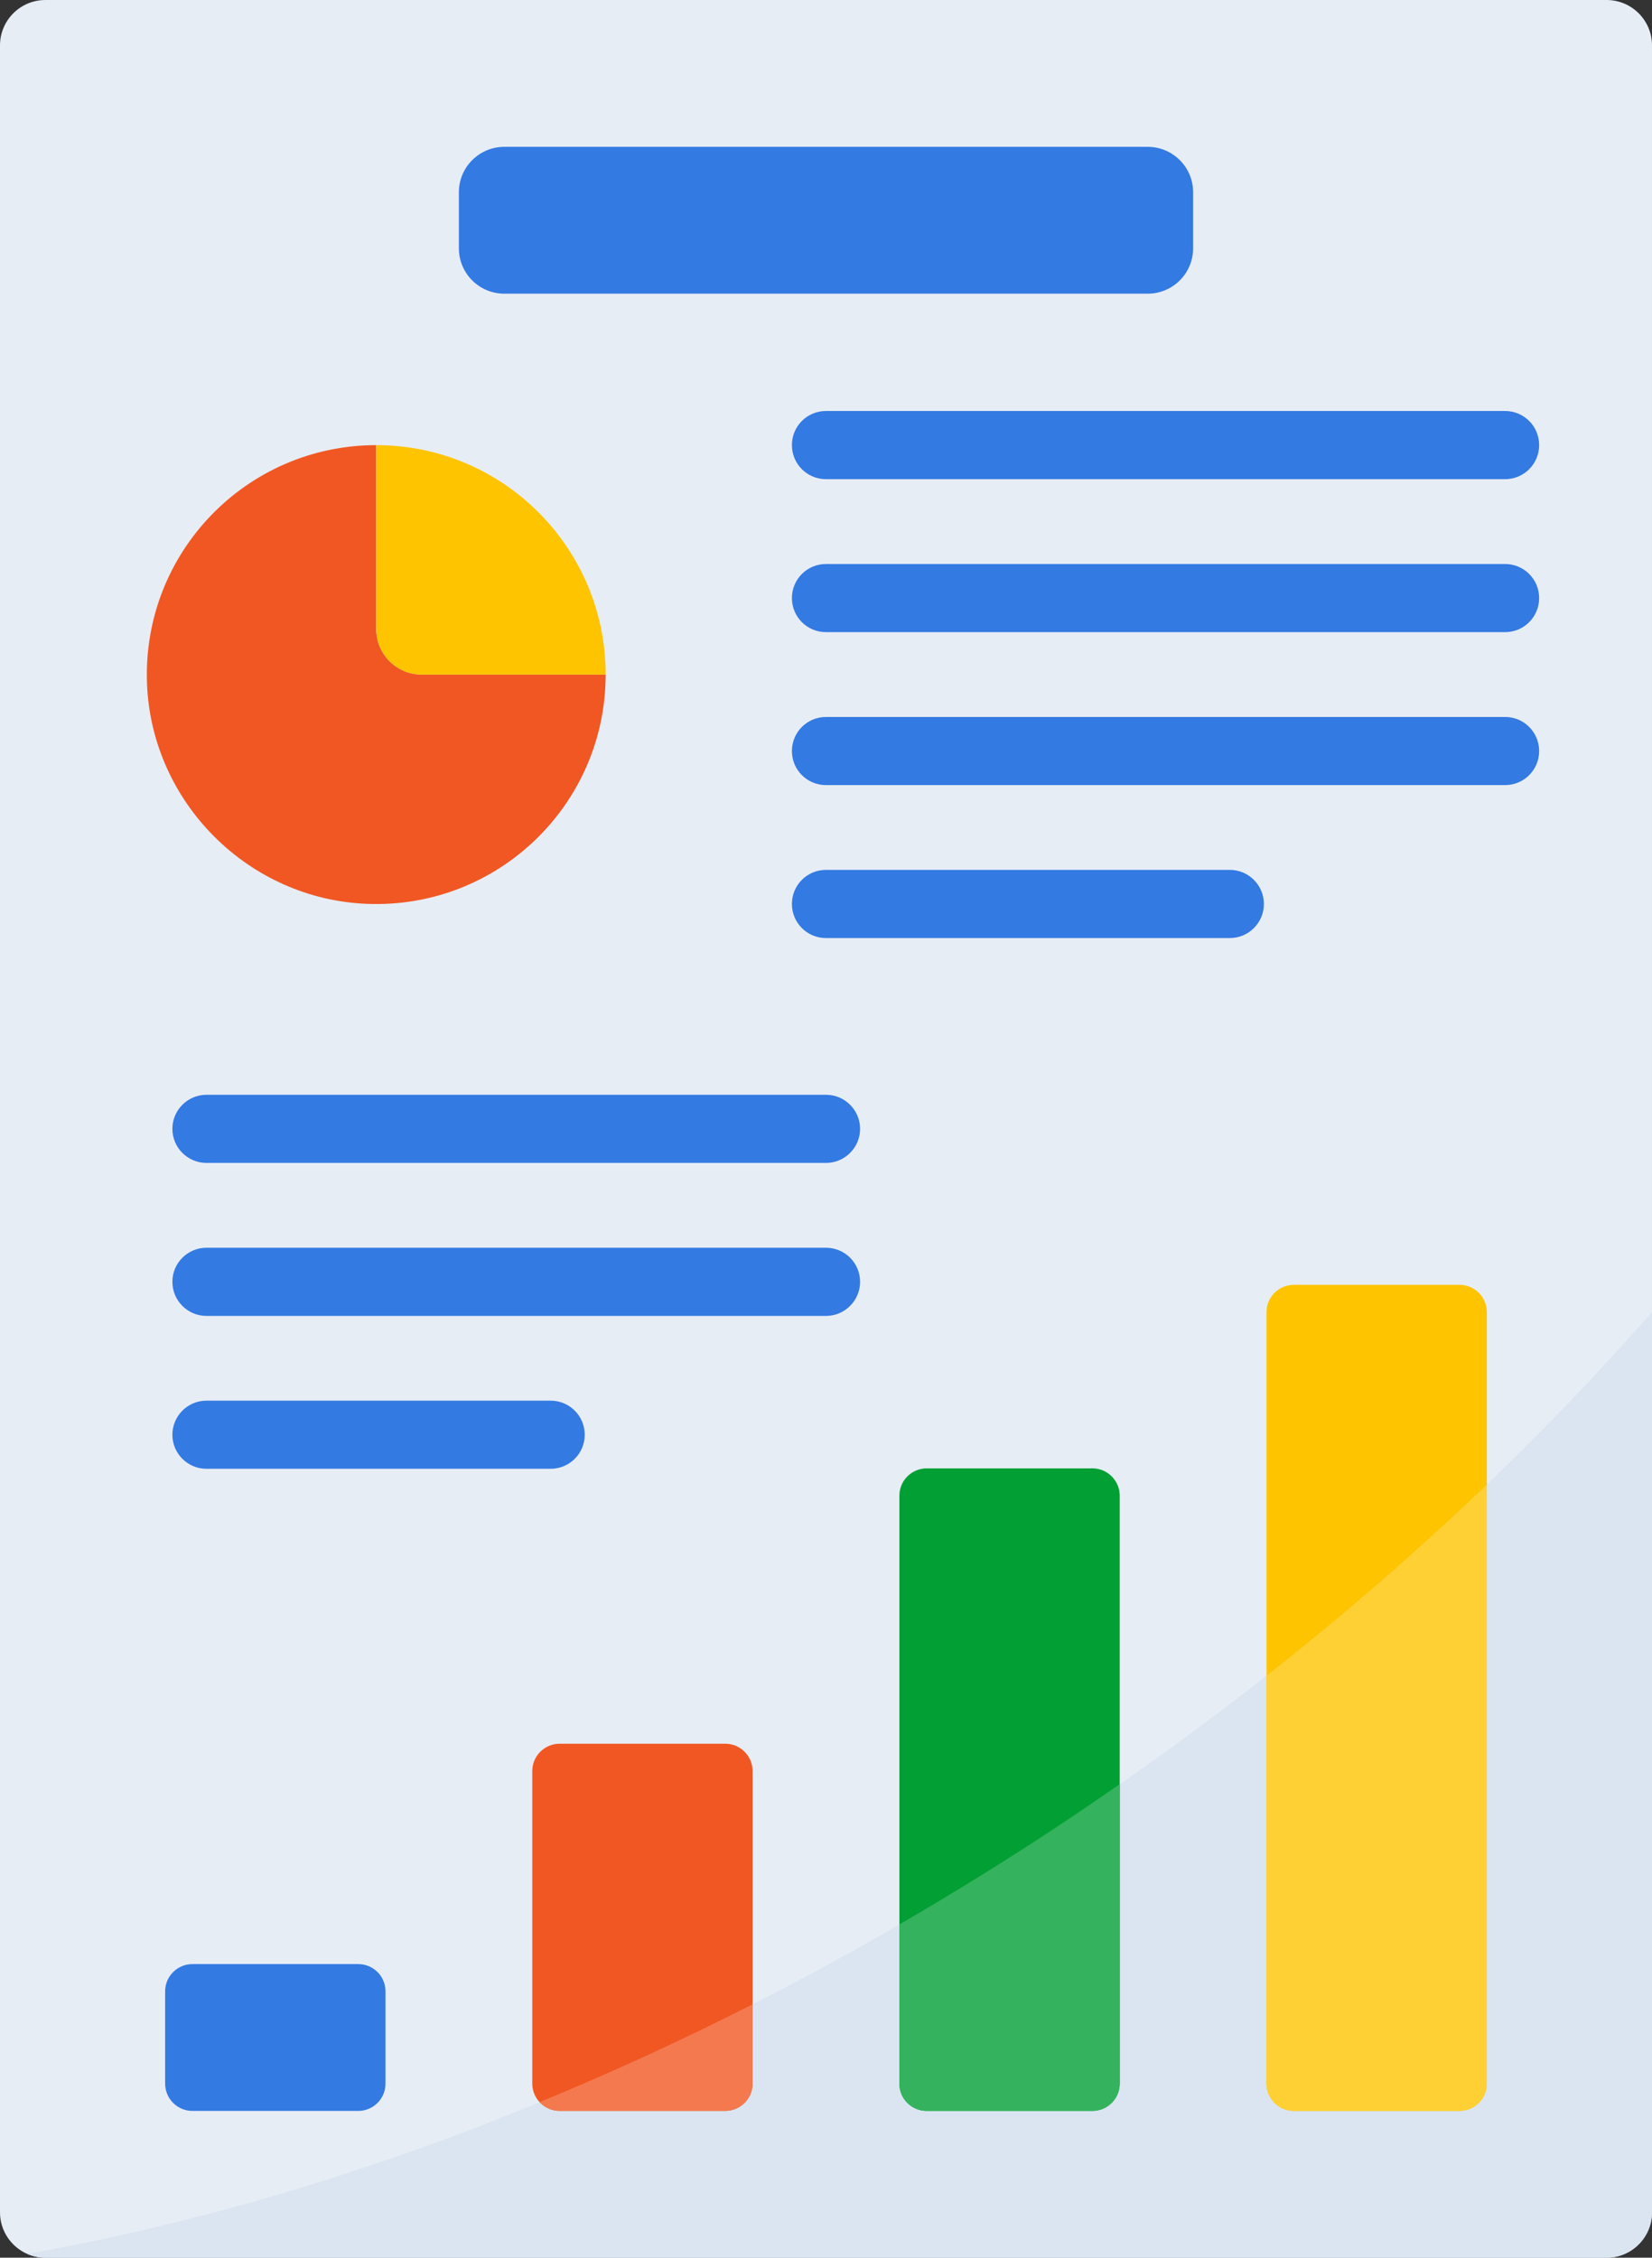
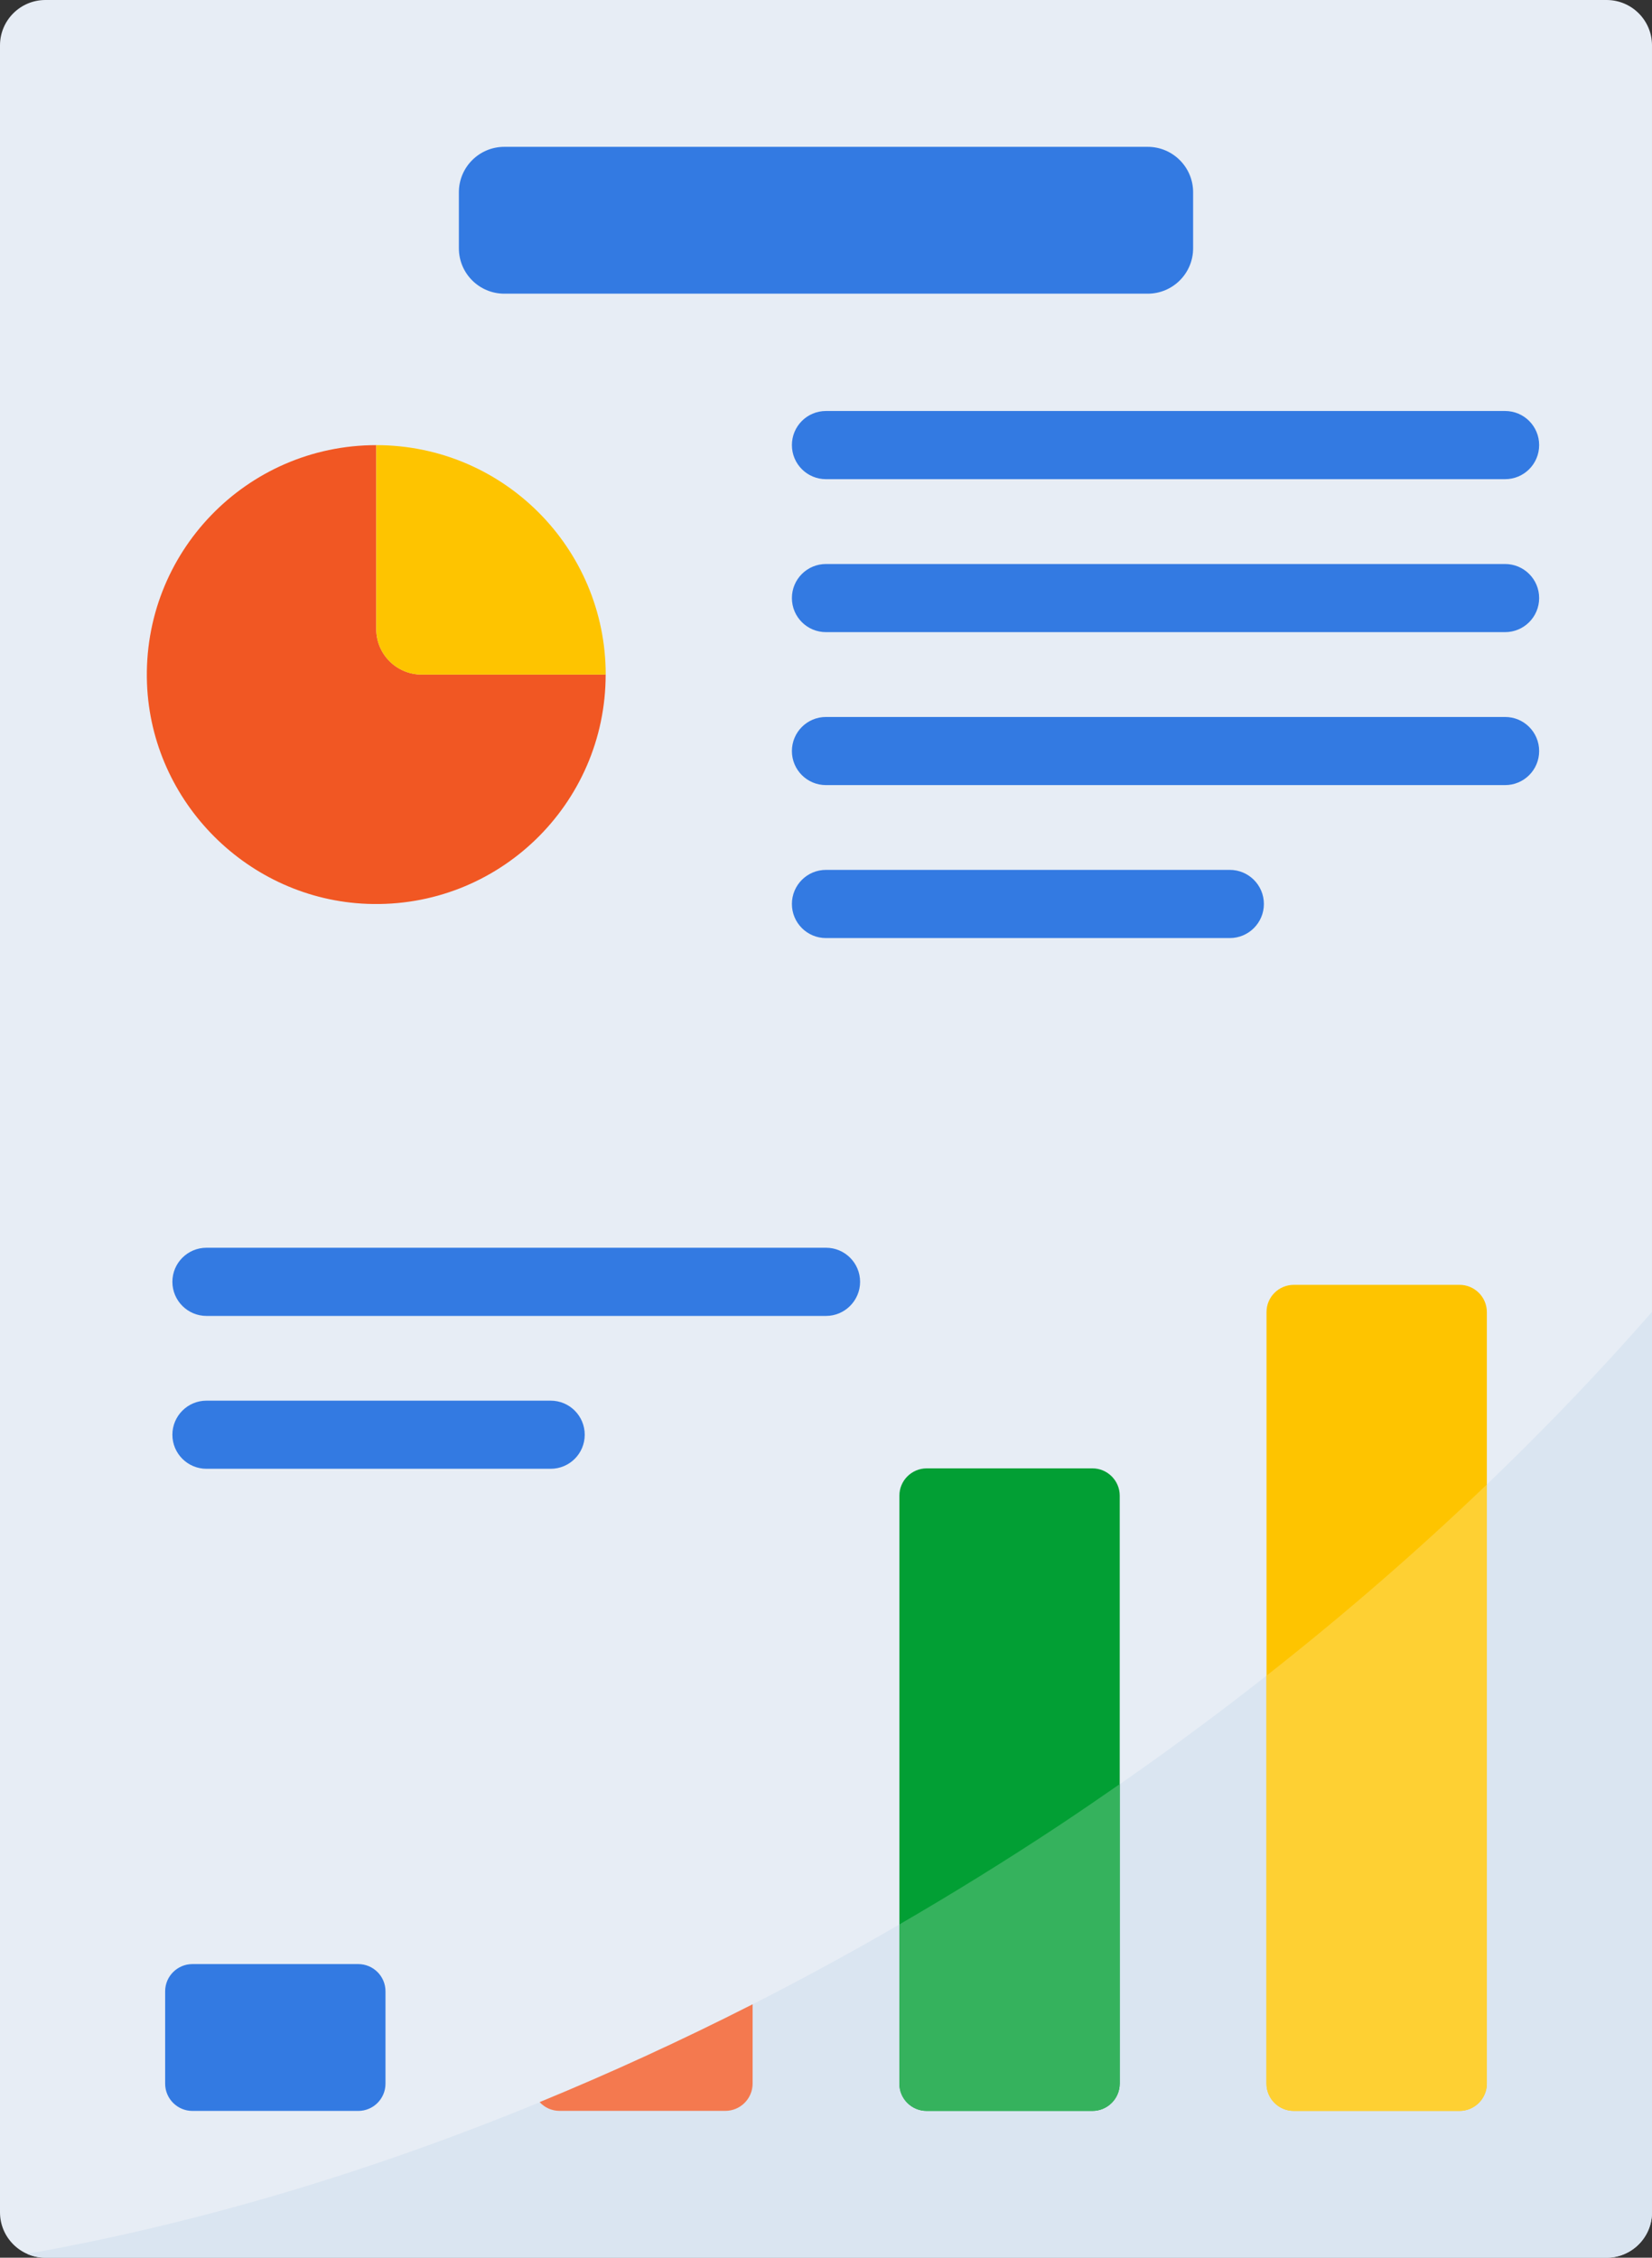
<svg xmlns="http://www.w3.org/2000/svg" version="1.1" id="Layer_1" x="0px" y="0px" width="30.77px" height="42.051px" viewBox="0 0 30.77 42.051" enable-background="new 0 0 30.77 42.051" xml:space="preserve">
  <rect x="0" y="0" width="30.77" height="42.051" fill="#333333" stroke="none" />
  <g>
    <g>
      <path fill="#E7EDF5" d="M29.924,42.051H0.846C0.379,42.051,0,41.672,0,41.205V0.846C0,0.378,0.379,0,0.846,0h29.078    c0.467,0,0.846,0.378,0.846,0.846v40.359C30.77,41.672,30.391,42.051,29.924,42.051z" />
    </g>
    <g>
      <path fill="#DAE5F1" d="M0.846,42.051h29.078c0.467,0,0.846-0.379,0.846-0.846v-16.77c-3.01,3.438-6.73,6.709-11.045,9.565    c-6.373,4.22-13.072,6.892-19.219,7.979C0.609,42.025,0.725,42.051,0.846,42.051L0.846,42.051z" />
    </g>
    <g>
      <g>
        <path fill="#F15723" d="M7.008,11.718V8.291c-2.416,0-4.361,2.004-4.27,4.44c0.084,2.215,1.889,4.02,4.104,4.104     c2.436,0.092,4.439-1.855,4.439-4.271H7.854C7.387,12.564,7.008,12.185,7.008,11.718L7.008,11.718z" />
      </g>
      <g>
        <path fill="#FEC400" d="M7.008,8.291v3.428c0,0.467,0.379,0.846,0.846,0.846h3.428C11.281,10.204,9.369,8.291,7.008,8.291z" />
      </g>
    </g>
    <g>
      <path fill="#337AE2" d="M8.547,3.581v1.043c0,0.468,0.379,0.846,0.846,0.846h11.984c0.467,0,0.846-0.378,0.846-0.846V3.581    c0-0.467-0.379-0.846-0.846-0.846H9.393C8.926,2.735,8.547,3.114,8.547,3.581L8.547,3.581z" />
    </g>
    <g>
      <g>
        <path fill="#337AE2" d="M3.076,37.089v1.72c0,0.281,0.229,0.508,0.508,0.508h3.088c0.281,0,0.508-0.227,0.508-0.508v-1.72     c0-0.28-0.227-0.507-0.508-0.507H3.584C3.305,36.582,3.076,36.809,3.076,37.089z" />
      </g>
      <g>
-         <path fill="#F15723" d="M9.914,32.986v5.822c0,0.281,0.229,0.508,0.508,0.508h3.088c0.279,0,0.508-0.227,0.508-0.508v-5.822     c0-0.28-0.229-0.508-0.508-0.508h-3.088C10.143,32.479,9.914,32.706,9.914,32.986z" />
-       </g>
+         </g>
      <g>
        <path fill="#F4794F" d="M10.422,39.316h3.088c0.279,0,0.508-0.227,0.508-0.508v-1.477c-1.322,0.672-2.646,1.279-3.967,1.822     C10.145,39.254,10.275,39.316,10.422,39.316L10.422,39.316z" />
      </g>
      <g>
        <path fill="#029F34" d="M16.752,27.857v10.951c0,0.281,0.227,0.508,0.508,0.508h3.088c0.279,0,0.508-0.227,0.508-0.508V27.857     c0-0.279-0.229-0.508-0.508-0.508H17.26C16.979,27.35,16.752,27.578,16.752,27.857L16.752,27.857z" />
      </g>
      <g>
        <path fill="#35B25D" d="M20.855,33.231c-0.373,0.259-0.75,0.517-1.131,0.77c-0.984,0.651-1.977,1.265-2.973,1.843v2.965     c0,0.281,0.227,0.508,0.508,0.508h3.088c0.279,0,0.508-0.227,0.508-0.508V33.231z" />
      </g>
      <g>
        <path fill="#FEC400" d="M23.59,24.439v14.369c0,0.281,0.227,0.508,0.508,0.508h3.088c0.279,0,0.508-0.227,0.508-0.508V24.439     c0-0.281-0.229-0.508-0.508-0.508h-3.088C23.816,23.932,23.59,24.158,23.59,24.439z" />
      </g>
      <g>
        <path fill="#FED033" d="M27.693,27.65c-1.277,1.225-2.648,2.416-4.104,3.561v7.598c0,0.279,0.227,0.508,0.508,0.508h3.088     c0.279,0,0.508-0.229,0.508-0.508V27.65z" />
      </g>
    </g>
    <g>
      <path fill="#337AE2" d="M28.033,8.925H15.385c-0.352,0-0.635-0.284-0.635-0.635s0.283-0.635,0.635-0.635h12.648    c0.352,0,0.635,0.284,0.635,0.635S28.385,8.925,28.033,8.925z" />
    </g>
    <g>
      <path fill="#337AE2" d="M28.033,11.774H15.385c-0.352,0-0.635-0.284-0.635-0.635c0-0.35,0.283-0.634,0.635-0.634h12.648    c0.352,0,0.635,0.284,0.635,0.634C28.668,11.49,28.385,11.774,28.033,11.774z" />
    </g>
    <g>
      <path fill="#337AE2" d="M28.033,14.623H15.385c-0.352,0-0.635-0.284-0.635-0.634c0-0.351,0.283-0.635,0.635-0.635h12.648    c0.352,0,0.635,0.284,0.635,0.635C28.668,14.339,28.385,14.623,28.033,14.623z" />
    </g>
    <g>
      <path fill="#337AE2" d="M22.906,17.472h-7.521c-0.352,0-0.635-0.284-0.635-0.635s0.283-0.635,0.635-0.635h7.521    c0.35,0,0.635,0.284,0.635,0.635S23.256,17.472,22.906,17.472z" />
    </g>
    <g>
      <g>
-         <path fill="#337AE2" d="M15.385,21.66H3.846c-0.35,0-0.635-0.284-0.635-0.634c0-0.351,0.285-0.635,0.635-0.635h11.539     c0.35,0,0.635,0.284,0.635,0.635C16.02,21.376,15.734,21.66,15.385,21.66z" />
-       </g>
+         </g>
      <g>
        <path fill="#337AE2" d="M15.385,24.51H3.846c-0.35,0-0.635-0.285-0.635-0.635c0-0.352,0.285-0.635,0.635-0.635h11.539     c0.35,0,0.635,0.283,0.635,0.635C16.02,24.225,15.734,24.51,15.385,24.51z" />
      </g>
      <g>
        <path fill="#337AE2" d="M10.256,27.357h-6.41c-0.35,0-0.635-0.283-0.635-0.634s0.285-0.635,0.635-0.635h6.41     c0.352,0,0.635,0.284,0.635,0.635S10.607,27.357,10.256,27.357z" />
      </g>
    </g>
  </g>
</svg>